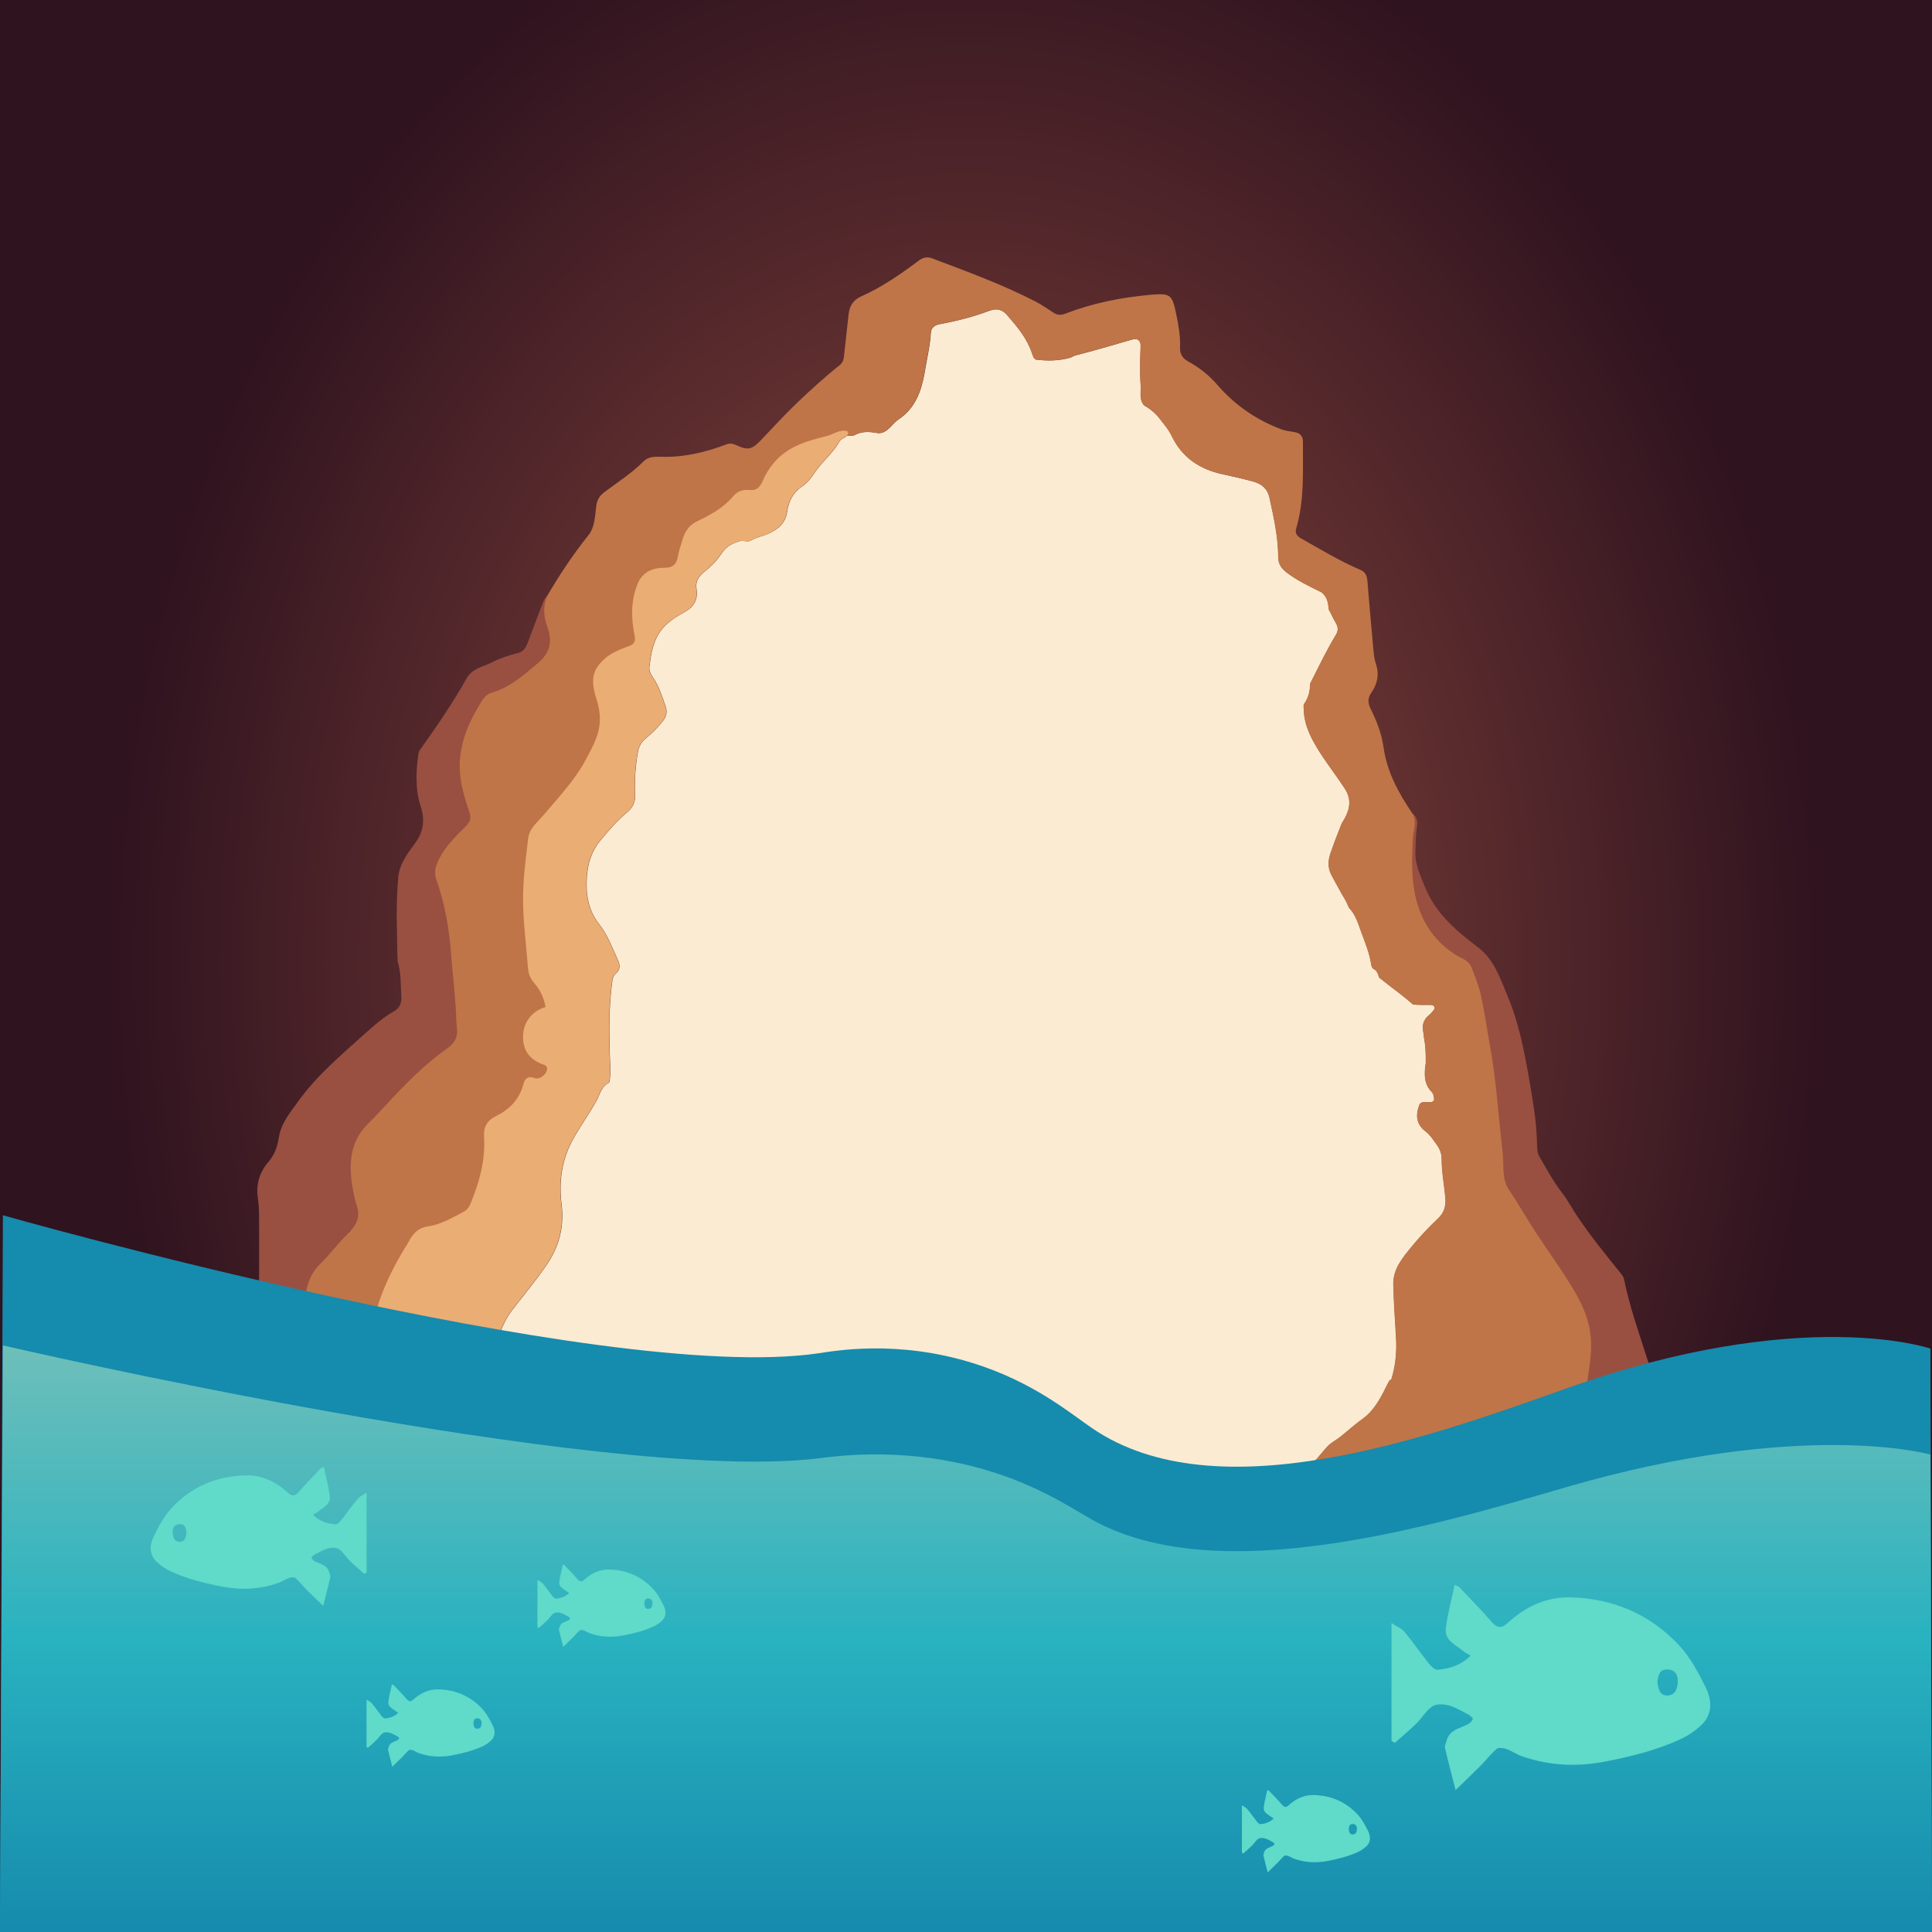
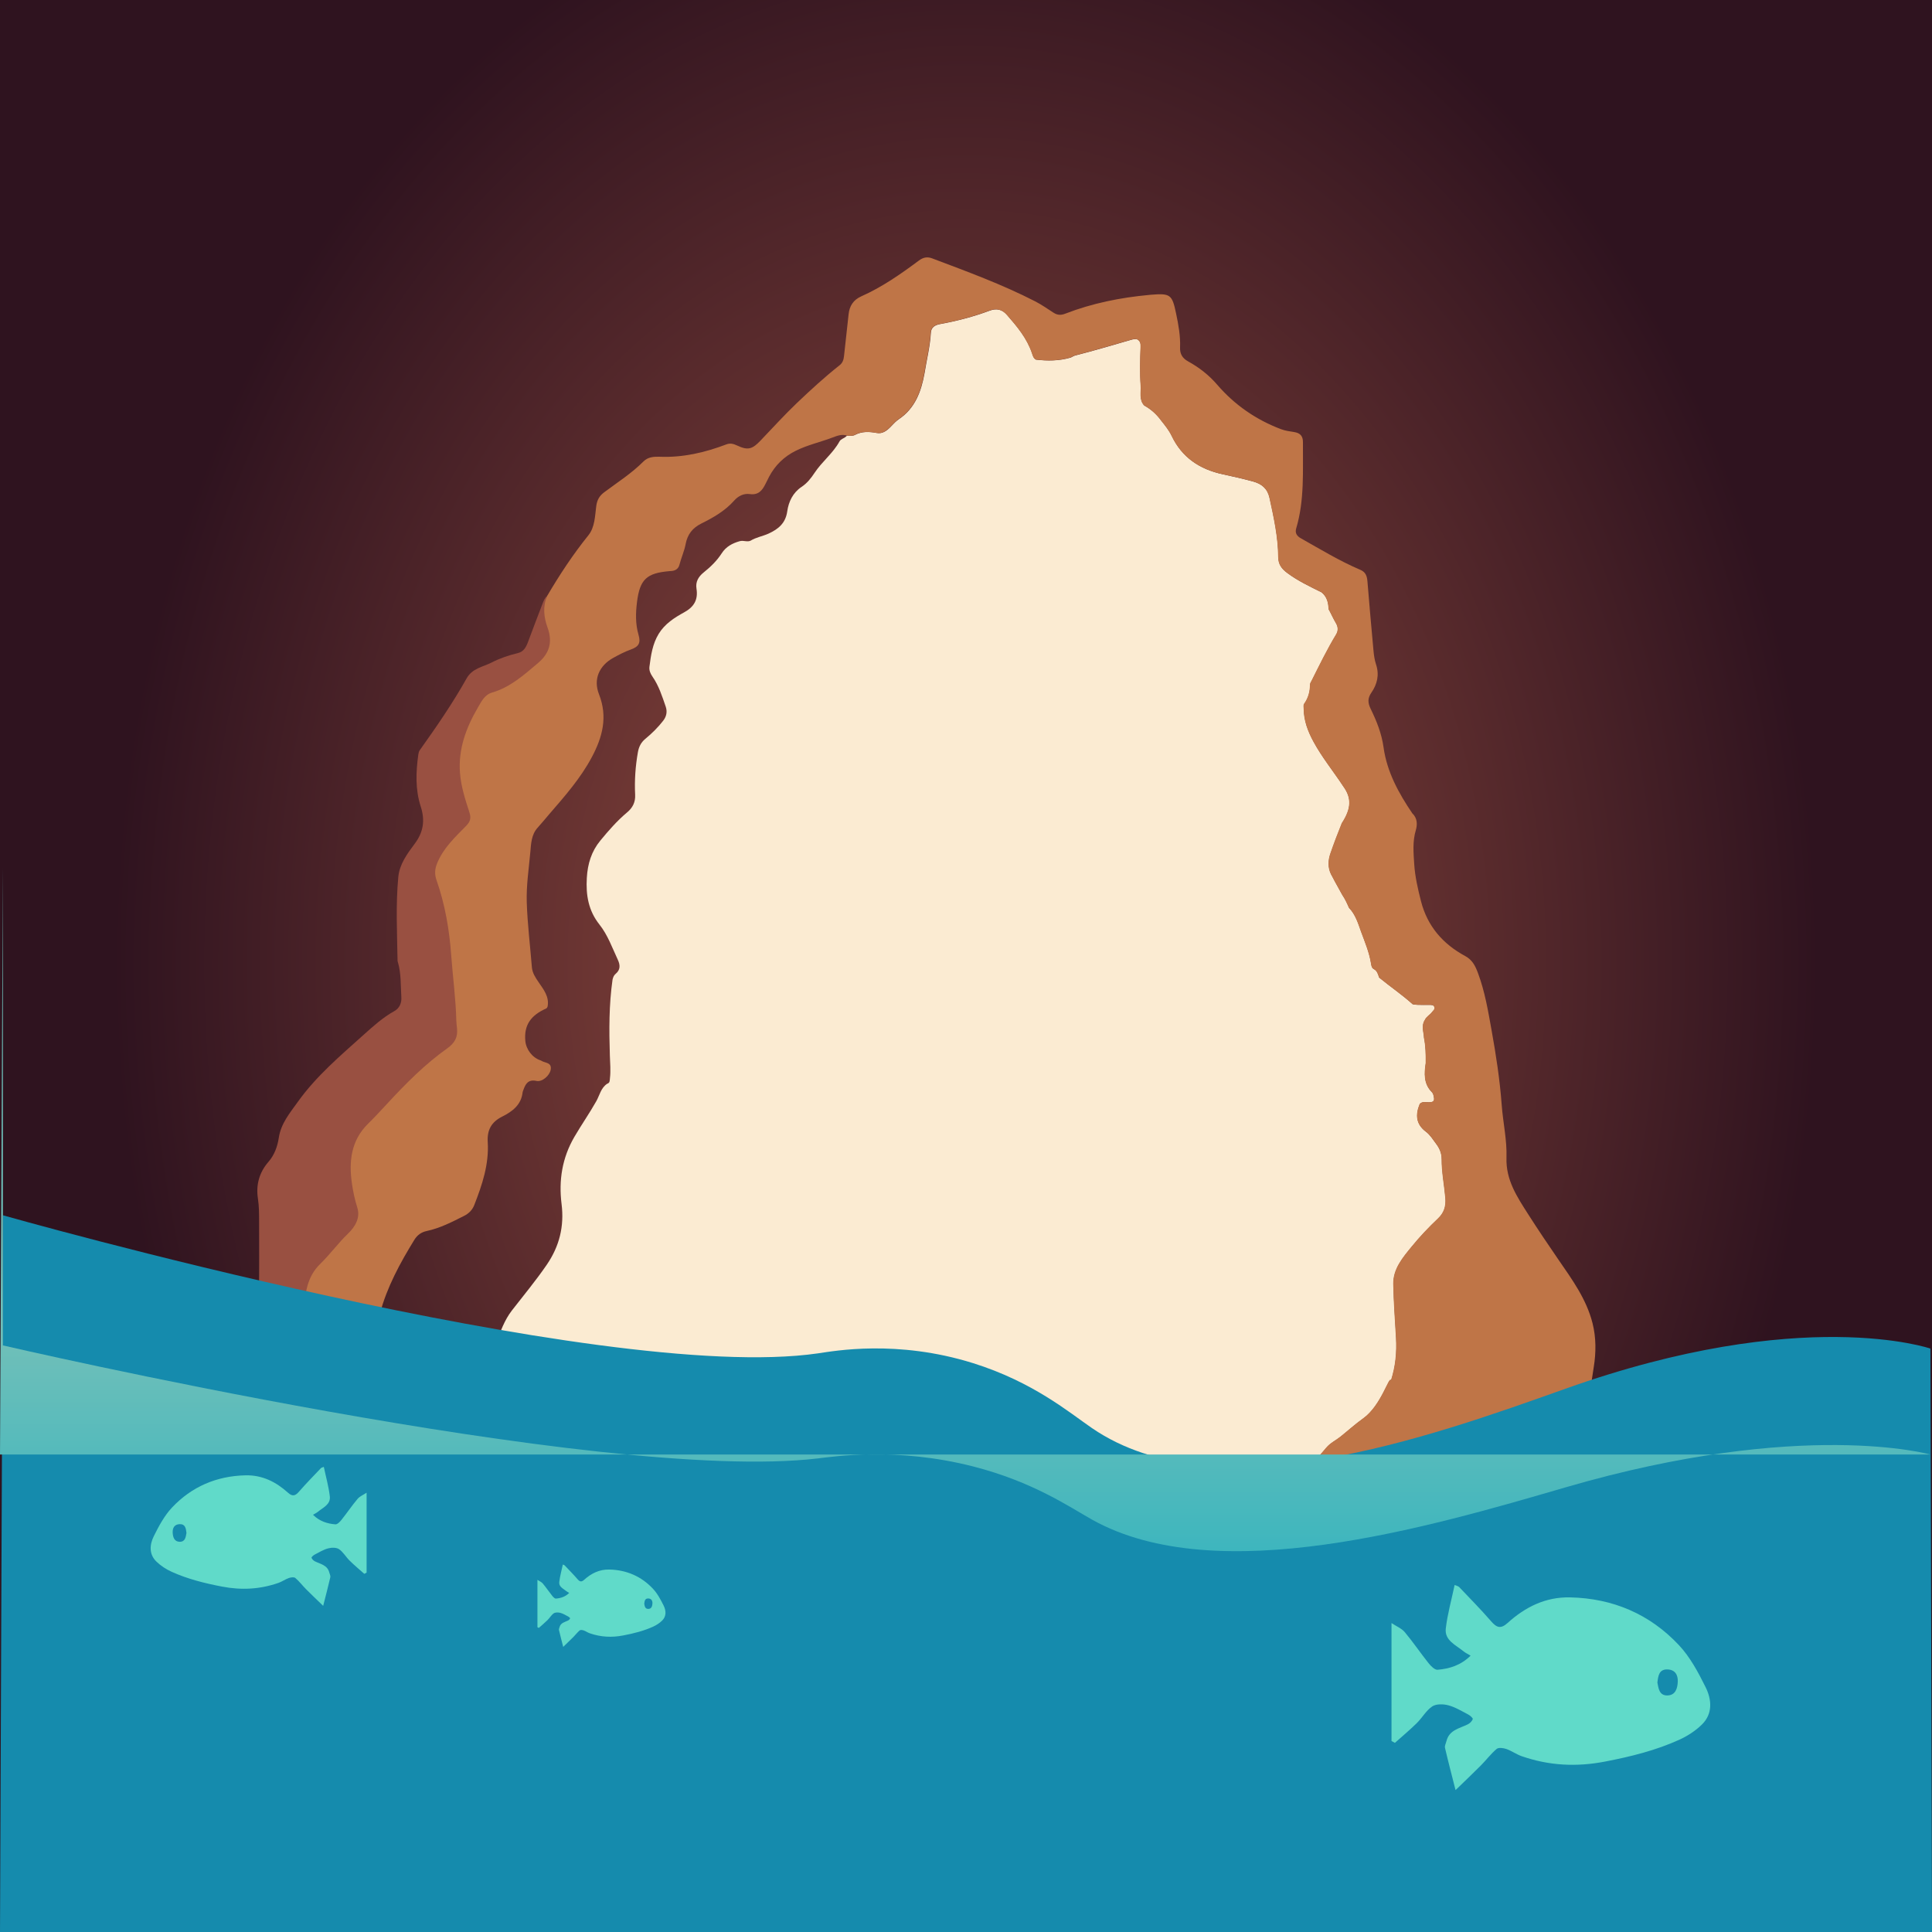
<svg xmlns="http://www.w3.org/2000/svg" width="400" height="400" viewBox="0 0 800 800">
  <rect x="0" y="0" width="800" height="800" fill="#333333" stroke="none" />
  <defs>
    <radialGradient id="d" cx="400" cy="400" fx="400" fy="400" r="353.03" gradientTransform="translate(0 -120.98) scale(1 1.3)" gradientUnits="userSpaceOnUse">
      <stop offset="0" stop-color="#9b5042" />
      <stop offset="1" stop-color="#2f131f" />
    </radialGradient>
    <linearGradient id="e" x1="400" y1="800" x2="400" y2="557.1" gradientUnits="userSpaceOnUse">
      <stop offset="0" stop-color="#168bad" />
      <stop offset=".5" stop-color="#29b2c0" />
      <stop offset="1" stop-color="#6ebfb9" />
    </linearGradient>
    <clipPath id="g">
      <rect x="820" y="-.14" width="800" height="800" style="fill:none;" />
    </clipPath>
  </defs>
  <g id="c">
    <rect y="0" width="800" height="800" style="fill:url(#d);" />
    <path d="M597.02,479.94c.01-2.36-.89-4.45-2.3-6.31-1.31-1.73-2.46-3.68-4.19-4.97-4.23-3.16-4.41-7.08-2.58-11.52,1.14-1.21,2.61-.6,3.94-.69,1.13-.07,2.1-.17,1.98-1.65-.18-.91-.21-1.84-.92-2.56-3.43-3.47-3.16-7.72-2.52-12.04.04-3.51-.03-7.01-.73-10.47-.11-2.46-1.22-4.97.36-7.35.63-1.45,2.14-2.11,3.01-3.33.44-.61,1.32-1.12.92-2.08-.37-.9-1.19-.86-2.02-.86-1.72.02-3.44.01-5.17-.04-.61-.05-1.23-.08-1.82-.25-4.38-3.95-9.28-7.26-13.83-11-.51-1.32-.74-2.76-2.24-3.53-.89-.45-1.02-1.56-1.16-2.44-.73-4.51-2.5-8.69-4.06-12.93-1.27-3.54-2.32-7.18-5.04-9.99-.81-1.85-1.64-3.69-2.79-5.36-1.37-2.56-2.86-5.06-4.17-7.66-.15-.27-.3-.54-.45-.81-1.43-2.81-1.24-5.89-.31-8.59,1.45-4.23,3.06-8.44,4.74-12.6,3.95-6.07,4.13-10.44.61-15.28-4.08-6.22-8.83-12-12.38-18.58-2.29-4.24-3.95-8.61-3.99-13.5,0-.72-.24-1.5.19-2.12,1.65-2.35,2.4-4.95,2.41-7.81,0-.61.35-1.18.66-1.72,3.24-6.46,6.4-12.97,10.15-19.17.95-1.56.83-3.15-.09-4.7-1.12-1.86-1.97-3.87-3.03-5.77-.09-2.7-.68-5.19-2.95-6.99-4.88-2.43-9.8-4.73-14.2-8.02-2.3-1.72-3.68-3.51-3.7-6.57-.06-8.3-1.85-16.39-3.61-24.47-.82-3.79-3.17-5.82-6.78-6.81-4.19-1.15-8.42-2.1-12.66-3.02-9.5-2.06-16.81-6.9-21.09-15.87-1.12-2.34-2.76-4.35-4.37-6.37-1.88-2.59-4.2-4.68-7-6.22-2.19-2.39-1.25-5.46-1.45-8.16-.41-5.33-.26-10.71-.04-16.07.06-1.38-.14-2.42-1.35-3.14-.96-.29-1.85-.06-2.75.2-7.68,2.2-15.34,4.5-23.08,6.47-.7.18-1.22.62-1.86.86-4.73,1.37-9.53,1.42-14.36.83-.97-.58-1.24-1.61-1.56-2.58-2.08-6.23-6.19-11.12-10.41-15.94-1.99-2.28-4.3-2.82-7.22-1.73-6.68,2.49-13.56,4.28-20.58,5.56-2,.37-3.59,1.31-3.72,3.52-.33,5.69-1.73,11.2-2.62,16.79-1.37,7.58-3.89,14.52-10.67,19.08-.26.2-.53.39-.79.59-1.04.86-1.91,1.89-2.86,2.82-1.48,1.44-3.18,2.7-5.48,2.27-3.1-.57-6.13-.73-9.06.83-.9.48-2.02.32-3.06.33-.07-.02-.13-.03-.19-.05-.13.12-.27.24-.4.36-.82.78-2.15.99-2.7,2.01-2.7,4.92-7.25,8.36-10.31,12.99-1.48,2.24-3.1,4.32-5.41,5.85-3.58,2.39-5.37,6.13-5.93,10.14-.69,4.89-3.68,7.34-7.72,9.19-2.44,1.12-5.15,1.52-7.47,2.95-1.45.67-2.9-.25-4.48.2-3.13.89-5.68,2.25-7.49,5.06-1.97,3.06-4.59,5.6-7.43,7.87-2.18,1.75-3.44,3.87-2.99,6.72.71,4.55-.96,7.55-5.1,9.81-4.05,2.21-8.03,4.78-10.55,8.91-2.55,4.18-3.23,8.9-3.83,13.63-.19,1.49.41,2.86,1.25,4.07,2.64,3.79,4.01,8.15,5.49,12.44.71,2.08.33,4.07-1.06,5.85-2.17,2.79-4.68,5.26-7.39,7.5-1.78,1.47-2.66,3.25-3.07,5.52-1.03,5.84-1.44,11.71-1.14,17.61.16,3.11-1.07,5.43-3.31,7.3-4.15,3.47-7.68,7.53-11.1,11.68-3.67,4.45-5.26,9.6-5.6,15.44-.42,7.16.65,13.57,5.25,19.36,3.42,4.31,5.26,9.58,7.58,14.54,1.05,2.25,1.09,4.19-.89,5.84-.78.65-1.07,1.48-1.29,2.4-1.49,10.44-1.45,20.94-1.11,31.42.1,3.17.41,6.29.03,9.46-.11.96.01,1.87-1.13,2.23-2.61,1.7-3.15,4.81-4.52,7.24-2.85,5.04-6.16,9.77-9.07,14.76-5.07,8.7-6.53,18-5.31,27.78,1.16,9.25-.87,17.51-6.16,25.22-4.5,6.57-9.58,12.65-14.44,18.93-3.06,3.96-4.66,8.7-6.58,13.25-.85,2-.66,4.29.2,6.38,2.71,6.56,2.18,12.7-1.43,18.93-5.15,8.89-7.9,18.82-11.51,28.38-.23.62-.33,1.19-.34,1.73.83.84,1.66,1.69,2.49,2.53,4.34,5.96,7.71,12.43,10,19.43.74,2.25,1.89,3.42,4.34,2.26,3.19-.31,6.08-1.82,9.3-2.17,10.14-1.09,17.97,3.54,25.13,9.84,7.06,6.21,12.38,13.79,16.78,22.04,1.97,3.69,2.73,4.15,6.6,2.92,7.52-2.4,15.15-4.04,23.11-3.73,3.67.15,10.37-.55,11.26.62.8,1.06,1.99,1.04,3.11.66,1.04-.35,1.99-.46,2.91.24,2.26,3.66,5.91,5.93,8.93,8.81,6.03,5.76,8.66,13.14,10.68,20.87.71,2.7,1.86,4.99,4.16,6.66,1.09.79,2.03,1.76,2.93,2.75,2.28,2.51,4.92,2.15,8.79,1.11.78-.21,74.75-21.79,74.99-20.74,3.45-1.93,76.52-24.84,80.31-25.8,5.49-1.39,11.04-2.49,16.76-2.65,4.69-.13,7.45-4.4,6.58-9.83-.04-.31-.07-.63-.08-.95,0-.51-.16-1.12.24-1.49,3.66-3.46,3.36-8.18,4.14-12.59.97-5.5,3.43-10.48,7.19-14.49,5.58-5.96,11.13-11.92,16.36-18.19,1.62-1.94,3.92-3,5.85-4.54,3.14-2.51,6.12-5.23,9.41-7.57,7.57-5.39,10.83-18.05,11.51-15.7,1.91-5.9,2.43-11.71,2.09-17.7-.42-7.43-1-14.86-1.12-22.28-.1-6.27,3.93-10.96,7.66-15.52,3.34-4.08,6.97-7.93,10.81-11.55,2.5-2.36,3.39-5.04,3.07-8.62-.47-5.35-1.55-10.65-1.52-16.05Z" style="fill:#fbebd2;" />
    <path d="M226.54,246.8c5.14-8.75,10.7-17.2,17.08-25.12,2.72-3.38,2.73-7.98,3.28-12.16.33-2.48,1.3-4.2,3.26-5.66,5.55-4.15,11.41-7.88,16.34-12.83,1.82-1.83,4.36-1.99,6.7-1.9,9.6.39,18.7-1.75,27.58-5.12,1.63-.62,2.96-.23,4.43.46,4.55,2.13,6.3,1.53,9.74-2.07,5-5.22,9.84-10.58,15.1-15.59,5.7-5.42,11.46-10.72,17.63-15.58,1.23-.97,1.65-2.28,1.81-3.79.6-5.76,1.29-11.5,1.89-17.26.36-3.48,1.95-5.99,5.22-7.45,8.65-3.85,16.37-9.24,23.92-14.86,1.79-1.33,3.46-1.64,5.48-.88,14.41,5.44,28.89,10.73,42.62,17.78,2.66,1.37,5.13,3.1,7.65,4.73,1.52.98,3.01,1.09,4.71.43,11.26-4.37,22.98-6.72,34.97-7.82.21-.02.41-.04.62-.06,8.03-.66,8.78-.1,10.41,7.69.98,4.67,1.85,9.34,1.66,14.15-.1,2.6.92,4.43,3.34,5.76,4.54,2.49,8.59,5.64,12.02,9.63,7.21,8.38,16.08,14.51,26.43,18.43,1.72.65,3.61.92,5.44,1.19,2.45.37,3.67,1.63,3.65,4.15-.09,11.98.69,24.03-2.79,35.74-.57,1.91.25,3.16,1.9,4.09,8.11,4.56,16.07,9.42,24.65,13.07,2.34.99,2.78,2.74,2.96,4.93.78,9.48,1.6,18.95,2.48,28.42.18,1.95.45,3.94,1.06,5.79,1.44,4.32.52,8.19-1.95,11.77-1.54,2.22-1.49,4.15-.29,6.61,2.48,5.08,4.57,10.24,5.37,16.06,1.4,10.1,6.26,18.96,11.95,27.33,2.12,1.98,2.05,4.71,1.39,6.94-1.4,4.69-.94,9.42-.65,14.04.33,5.15,1.51,10.28,2.8,15.32,2.64,10.35,9.06,17.73,18.31,22.72,3.01,1.63,4.2,4.12,5.33,7.16,2.83,7.61,4.15,15.56,5.57,23.45,1.85,10.26,3.44,20.59,4.21,31.01.54,7.32,2.23,14.6,1.98,21.9-.31,9.21,4.43,16.24,8.92,23.29,4.05,6.34,8.26,12.61,12.54,18.82,5.68,8.25,11.62,16.35,14.16,26.34,1.54,6.06,1.48,12.26.53,18.16-1.2,7.42-2.03,14.95-3.91,22.28-1.79,7-3.2,14.1-5.16,21.06-.62,2.19-1.06,4.45-1.07,6.73,0,9.2-1.13,18.38-.67,27.59.44,8.92-1.5,17.72-1.32,26.62,0,.21-.01.42-.07.62-.39,1.37-.37,3.15-1.94,3.65-1.79.58-2.27-1.33-3.2-2.32-9.21-13.25-20.3-24.29-36.06-29.44-7.75-2.53-15.61-1.61-23.46.25-16.35,3.87-27.89,14.7-38.74,26.5-4.6,5-4.43,5.13-7.6-.68-3.45-6.33-9.44-8.48-16.01-8.99-12.12-.94-23.61,1.85-34.64,6.75-1.7-1.56-.36-2.23.87-2.92,3.45-1.93,7.2-3.13,11-4.09,5.49-1.39,11.04-2.49,16.76-2.65,4.69-.13,7.45-4.4,6.58-9.83-.04-.31-.07-.63-.08-.95,0-.51-.16-1.12.24-1.49,3.66-3.46,3.36-8.18,4.14-12.59.97-5.5,3.43-10.48,7.19-14.49,5.58-5.96,11.13-11.92,16.36-18.19,1.62-1.94,3.92-3,5.85-4.54,3.14-2.51,6.12-5.23,9.41-7.57,7.57-5.39,10.83-18.05,11.51-15.7,1.91-5.9,2.43-11.71,2.09-17.7-.42-7.43-1-14.86-1.12-22.28-.1-6.27,3.93-10.96,7.66-15.52,3.34-4.08,6.97-7.93,10.81-11.55,2.5-2.36,3.39-5.04,3.07-8.62-.47-5.35-1.55-10.65-1.52-16.05.01-2.36-.89-4.45-2.3-6.31-1.31-1.73-2.46-3.68-4.19-4.97-4.23-3.16-4.41-7.08-2.58-11.52,1.14-1.21,2.61-.6,3.94-.69,1.13-.07,2.1-.17,1.98-1.65-.18-.91-.21-1.84-.92-2.56-3.43-3.47-3.16-7.72-2.52-12.04.04-3.51-.03-7.01-.73-10.47-.11-2.46-1.22-4.97.36-7.35.63-1.45,2.14-2.11,3.01-3.33.44-.61,1.32-1.12.92-2.08-.37-.9-1.19-.86-2.02-.86-1.72.02-3.44.01-5.17-.04-.61-.05-1.23-.08-1.82-.25-4.38-3.95-9.28-7.25-13.83-11-.51-1.32-.74-2.76-2.24-3.53-.89-.45-1.02-1.56-1.16-2.44-.73-4.51-2.5-8.69-4.06-12.93-1.27-3.54-2.32-7.18-5.04-9.99-.81-1.85-1.64-3.69-2.79-5.36-1.37-2.56-2.86-5.06-4.17-7.66-.15-.27-.3-.54-.45-.81-1.43-2.81-1.24-5.89-.31-8.59,1.45-4.23,3.06-8.44,4.74-12.6,3.95-6.07,4.13-10.44.61-15.28-4.08-6.22-8.83-12-12.38-18.58-2.29-4.24-3.95-8.61-3.99-13.5,0-.72-.24-1.5.19-2.12,1.65-2.35,2.4-4.95,2.41-7.81,0-.61.35-1.18.66-1.72,3.24-6.46,6.4-12.97,10.15-19.17.95-1.56.83-3.15-.09-4.7-1.12-1.86-1.97-3.87-3.03-5.77-.09-2.7-.68-5.19-2.95-6.99-4.88-2.43-9.8-4.73-14.2-8.02-2.3-1.72-3.68-3.51-3.7-6.57-.06-8.3-1.85-16.39-3.61-24.47-.82-3.79-3.17-5.82-6.78-6.81-4.19-1.15-8.42-2.1-12.66-3.02-9.5-2.06-16.81-6.9-21.09-15.87-1.12-2.34-2.76-4.35-4.37-6.37-1.88-2.59-4.2-4.68-7-6.22-2.19-2.39-1.25-5.46-1.45-8.16-.41-5.33-.26-10.71-.04-16.07.06-1.38-.14-2.42-1.35-3.14-.96-.29-1.85-.06-2.75.2-7.68,2.2-15.34,4.5-23.08,6.47-.7.18-1.22.62-1.86.86-4.73,1.37-9.53,1.42-14.36.83-.97-.58-1.24-1.61-1.56-2.58-2.08-6.23-6.19-11.12-10.41-15.94-1.99-2.28-4.3-2.82-7.22-1.73-6.68,2.49-13.56,4.28-20.58,5.56-2,.37-3.59,1.31-3.72,3.52-.33,5.69-1.73,11.2-2.62,16.79-1.37,7.58-3.89,14.52-10.67,19.08-.26.2-.53.39-.79.59-1.04.86-1.91,1.89-2.86,2.82-1.48,1.44-3.18,2.7-5.48,2.27-3.1-.57-6.13-.73-9.06.83-.9.48-2.02.32-3.06.33-2.19-.78-4.13.02-6.17.79-5,1.88-10.25,3.04-15.09,5.43-4.91,2.43-8.59,6.02-11.13,10.84-.53,1.01-1.02,2.03-1.53,3.05-1.33,2.66-2.94,4.56-6.45,4.06-2.42-.34-4.73.77-6.39,2.64-3.79,4.29-8.62,7.07-13.63,9.55-3.63,1.8-5.76,4.48-6.51,8.47-.55,2.94-1.83,5.7-2.58,8.61-.41,1.58-1.52,2.39-3.12,2.57-.31.03-.62.04-.93.07-9.49.79-12.34,3.34-13.52,12.8-.56,4.5-.69,9.04.62,13.54,1.02,3.47.09,4.95-3.25,6.15-2.54.91-4.93,2.17-7.27,3.47-5.77,3.21-8.27,8.85-5.84,15.02,3.69,9.37,1.47,17.73-2.98,26.07-4.67,8.76-11.15,16.11-17.57,23.53-1.62,1.88-3.18,3.81-4.85,5.65-2.65,2.91-2.72,6.67-3.04,10.22-.63,6.89-1.69,13.74-1.47,20.7.29,8.99,1.4,17.91,2.12,26.87.19,2.33,1.43,4.22,2.74,6.14,2.04,3.01,4.52,5.98,3.78,10.08-.09.32-.26.59-.5.82-6.34,2.79-9.33,6.77-8.74,13.43.32,3.56,2.87,6.97,6.34,8.11.39.13-.06-.09.28.13,1.54,1.02,4.5.61,3.87,3.82-.46,2.34-3.49,5.06-5.85,4.55-3.47-.74-4.55,1.22-5.46,3.79-.1.29-.26.58-.29.88-.57,5.28-4.31,8.02-8.5,10.12-4.48,2.24-6.25,5.57-5.95,10.51.57,9.21-2.3,17.74-5.6,26.15-.79,2.02-2.29,3.47-4.17,4.42-4.99,2.51-9.96,5.1-15.48,6.27-2.3.49-3.96,1.73-5.14,3.66-5.93,9.63-11.33,19.55-14.25,30.53-1.87,7.03-1.79,14.28-1.09,21.55.69,7.13,2.19,14.08,3.55,21.08.63,3.24,2.18,5.36,5.26,6.69,4.82,2.09,9.83,3.69,14.28,6.7,5.81,3.92,10.49,8.99,15.35,13.9,4.34,5.96,7.71,12.43,10,19.43.74,2.25,1.89,3.42,4.34,2.26,3.19-.31,6.08-1.82,9.3-2.17,10.14-1.09,17.97,3.54,25.13,9.84,7.06,6.21,12.38,13.79,16.78,22.04,1.97,3.69,2.73,4.15,6.6,2.92,7.52-2.4,15.15-4.04,23.11-3.73,3.67.15,10.37-.55,11.26.62.8,1.06,1.99,1.04,3.11.66,1.04-.35,1.99-.46,2.91.24,2.26,3.66,5.91,5.93,8.93,8.81,6.03,5.76,8.66,13.14,10.68,20.87.71,2.7,1.86,4.99,4.16,6.66,1.09.79,2.03,1.76,2.93,2.75,2.28,2.51,4.62,4.76,8.49,3.72.78-.21,1.67.1,1.9,1.15-.03.32-.16.59-.38.81-3.71,1.4-6.71,2.03-10.06-1.85-9.75-11.29-21.89-19.1-36.69-22.33-8.73-1.9-17.43-1.49-26.19-.16-5.04.77-9.8,2.47-14.66,3.83-2.13.59-3.67.16-4.84-1.6-6.4-9.66-14.33-18-23.48-24.92-11.89-8.99-25.05-14.47-40.53-10.44-4.69,1.22-8.79,3.59-12.87,6.02-3.6,2.14-4.62,1.9-5.54-2.12-1.68-7.29-4.97-13.85-9.54-19.61-6.79-8.57-15.7-13.52-26.88-13.77-4.76-.11-9.52-.12-14.16,1.25-2.22,1.22-4.8,1.02-7.17,1.75-1.47.45-2.72-.33-3.05-2.21-.47-2.76-.73-5.54-1.12-8.3-.18-1.31.33-2.41,1.22-3.38,4.13-4.51,8.66-8.61,13.51-12.3,2.46-1.87,3.66-3.94,3.78-7,.19-4.68-.36-9.31-.76-13.93-.97-11.37-.27-22.75-.51-34.12-.1-4.57.52-9.05,1.64-13.5,1.13-4.49,3.55-8.09,6.78-11.27,3.76-3.7,7.09-7.8,10.66-11.69,2.81-3.06,3.61-6.62,2.26-10.92-2.53-8.02-2.9-16.24-.63-24.46.85-3.08,2.59-5.64,4.76-7.89,11.33-11.77,22.12-24.1,35.32-33.92,2.78-2.07,2.58-4.92,2.38-7.87-.61-8.76-1.33-17.51-2.13-26.25-.71-7.75-1.52-15.43-3.37-22.97-.86-3.5-1.6-7.06-3.04-10.41-.9-2.09-.65-4.21.07-6.36,1.66-4.96,4.93-8.82,8.4-12.53,6.11-6.55,6-6.49,3.39-15.04-3.55-11.62-2.52-22.9,3.18-33.67.92-1.73,1.66-3.55,2.72-5.22,2.27-3.61,5.28-5.82,9.39-7.49,7.02-2.85,13.03-7.58,18.01-13.42,2.42-2.83,2.34-6.1,1.23-9.4-1.7-5.01-1.45-9.82,1.16-14.47Z" style="fill:#bf7547;" />
    <path d="M226.54,246.8c-1.84,4.37-1.37,8.75.18,13.04,2.12,5.85.95,10.56-3.9,14.67-5.85,4.96-11.52,10.07-19.11,12.28-3.11.91-4.43,3.81-5.82,6.17-4.87,8.32-8.18,17.16-7.42,27.1.43,5.64,2.16,10.95,3.88,16.25.78,2.4.47,3.82-1.36,5.69-4.61,4.7-9.5,9.25-12.04,15.61-.93,2.33-1.03,4.46-.18,6.89,3.54,10.1,5.31,20.55,6.08,31.23.65,8.96,1.89,17.88,2.1,26.88.02,1.03.17,2.06.28,3.09.39,3.68-.78,6.09-4.11,8.46-9.21,6.54-17.16,14.59-24.82,22.88-2.6,2.81-5.2,5.62-7.92,8.3-7.05,6.95-7.97,15.59-6.66,24.71.48,3.33,1.18,6.66,2.22,9.95,1.35,4.28-.86,7.96-3.87,10.85-4.11,3.95-7.43,8.59-11.52,12.56-5.46,5.29-6.4,12.5-6.51,19.53-.22,14.47-.67,28.96,1,43.4.31,2.66-.08,5.39.17,8.06.32,3.45-1.2,5.52-3.99,7.36-5.02,3.31-9.22,7.61-13.44,11.87-.86.87-1.12,1.94-.95,3.15.16,1.13.25,2.26.38,3.39.69,6.22.71,6.24,6.8,5.2.81-.14,1.64-.22,2.46-.32-1.56,1.69-3.84,1.38-5.77,1.97-3.86,1.19-6.45,3.41-7.56,7.41-.6,2.18-1.65,4.23-2.56,6.31-.59,1.34-1.7,2.07-3.14,2.24-6.15.72-10.99,3.91-15.35,8.05-.81.77-1.57,1.88-2.86,1.53-1.54-.42-1.37-1.97-1.51-3.12-.75-6.19-.47-12.39.16-18.57.21-2.05,1.41-3.62,2.77-5.09,2.46-2.65,4.89-5.33,7.35-7.99.79-.85,1.42-1.74,1.65-2.92,2.37-12.06,5.84-23.83,9.43-35.56.51-1.66,1.35-3.27,2.28-4.73,1.98-3.1,2.39-6.56,2.66-10.08,1.46-19.51,1.33-39.06,1.27-58.6-.01-3.21,0-6.4-.49-9.59-.87-5.72.56-10.86,4.39-15.25,2.48-2.84,3.73-6.46,4.24-9.87.9-6.05,4.64-10.37,7.86-14.89,7.59-10.66,17.62-19.14,27.27-27.8,3.9-3.5,7.96-7.19,12.7-9.81,2.23-1.23,3.08-3.44,2.93-5.8-.31-4.82-.05-9.72-1.42-14.44-.06-.2-.14-.4-.15-.6-.19-11.58-.78-23.17.31-34.72.5-5.31,3.73-9.66,6.8-13.77,3.64-4.86,4.32-9.72,2.48-15.41-2.27-7.02-2.01-14.28-.99-21.52.09-.6.23-1.27.57-1.75,6.88-9.66,13.63-19.43,19.43-29.78,2.36-4.22,6.78-4.73,10.4-6.59,3.36-1.73,7.02-2.99,10.76-3.86,2.41-.56,3.43-2.41,4.23-4.55,2.01-5.43,4.09-10.83,6.16-16.24.41-1.07.84-2.13,1.77-2.87Z" style="fill:#995041;" />
-     <path d="M642.63,672.25c2.53,1.53,3.46,1.22,3.53-1.85.16-6.94,1.3-13.81,1.34-20.72.06-11.28.39-22.54.73-33.8.09-2.91.76-5.71,1.49-8.53,2.97-11.5,5.81-23.02,7.47-34.81.73-5.2,1.7-10.33,1.67-15.66-.04-8.4-2.99-15.67-7.18-22.71-5.02-8.43-10.83-16.35-16.2-24.55-3.62-5.52-6.79-11.3-10.52-16.73-3.27-4.77-2.14-10.21-2.72-15.34-1.73-15.09-2.65-30.27-5.39-45.24-1.23-6.69-2.15-13.45-3.62-20.08-.89-4-2.41-7.9-3.93-11.73-1.21-3.04-4.52-3.78-6.97-5.39-6.24-4.09-10.83-9.49-13.76-16.29-4.4-10.2-4.07-21.01-3.51-31.74.18-3.45,1.79-6.83-.17-10.23,2.48,1.8,1.98,4.43,1.67,6.83-.37,2.89-.33,5.78-.47,8.67-.27,5.48,2.02,10.15,4.01,15.06,4.38,10.79,12.96,18.11,21.64,24.65,7,5.28,9.14,12.47,12.15,19.47,3.58,8.32,5.85,17.18,7.6,26.06,1.49,7.57,2.76,15.21,3.88,22.87.71,4.84.99,9.64,1.12,14.49.04,1.31.25,2.79.89,3.89,2.98,5.08,5.77,10.33,9.35,14.96,2.49,3.22,4.33,6.78,6.57,10.11,5.48,8.14,11.65,15.73,17.81,23.34.57.71,1.19,1.53,1.36,2.39,2.14,10.73,5.79,21.06,9.09,31.43,2.46,7.73,5.25,15.41,7.96,23.09,4.55,12.91,10.51,25.17,16.86,37.24,2.8,5.32,6.78,9.86,10.64,14.47,1.35,1.62,3.59,3.42,2.86,5.49-.74,2.08-3.53.8-5.37,1.24-3.81.93-7.76.35-11.64,1.48-9.54,2.78-17.99,7.18-24.61,14.71-6.4,7.29-11.21,15.51-14.08,24.81-.09.29-.19.6-.34.86-1.69,2.92-11.09,3.69-12.9.87-2.78-4.35-6.09-8.36-8.31-13.06Z" style="fill:#995041;" />
-     <path d="M251.32,448.75c-2.61,1.7-3.15,4.81-4.52,7.24-2.85,5.04-6.16,9.77-9.07,14.76-5.07,8.7-6.53,18-5.31,27.78,1.16,9.25-.87,17.51-6.16,25.22-4.5,6.57-9.58,12.65-14.44,18.93-3.06,3.96-4.66,8.7-6.58,13.25-.85,2-.66,4.29.2,6.38,2.71,6.56,2.18,12.7-1.43,18.93-5.15,8.89-7.9,18.82-11.51,28.38-.91,2.42.21,4.18,1.13,6.11-2.44-1.42-3.24-4.2-5.12-6.14-7.26-7.47-16.13-12.15-25.84-15.42-1.9-.64-2.98-1.63-3.48-3.51-2.43-9.11-3.96-18.34-4.79-27.75-.81-9.14.29-17.97,3.5-26.47,2.55-6.76,5.83-13.24,9.61-19.43.59-.97,1.23-1.92,1.76-2.92,1.75-3.31,3.83-5.67,8.07-6.29,5.22-.76,9.88-3.56,14.57-5.99,1.53-.79,2.43-2.14,3.08-3.74,3.56-8.8,6.09-17.82,5.44-27.43-.27-3.95,1.37-6.74,4.67-8.34,5.8-2.81,9.89-6.91,11.59-13.24.65-2.44,1.82-3.71,4.71-2.63,2.06.77,5.02-1.64,5.13-3.77.09-1.77-1.56-1.75-2.57-2.21-5.12-2.31-7.45-5.83-7.38-11.38.08-5.75,3.66-10.4,9.32-12.1.44.54.37.58,0,0-.63-3.77-2.27-7.09-4.73-9.95-1.5-1.74-2.34-3.69-2.51-5.89-.75-10-2.16-19.94-2.07-30,.07-7.99,1.19-15.87,2.09-23.78.5-4.44,3.94-6.92,6.48-9.95,6.04-7.19,12.6-13.98,17.11-22.33,3.24-6,6.72-11.92,6.05-19.19-.2-2.19-.63-4.24-1.31-6.33-2.58-8-1.79-12.19,3.48-16.87,2.79-2.47,6.38-3.85,9.86-5.11,2.6-.94,2.86-2.27,2.37-4.72-1.45-7.21-1.51-14.43,1.41-21.33,1.97-4.65,6.09-6.43,10.82-6.39,3.43.03,5.12-1.23,5.71-4.58.43-2.43,1.27-4.79,1.97-7.17,1.01-3.42,2.85-6.07,6.25-7.65,5.56-2.58,10.85-5.63,14.88-10.42,1.7-2.02,4.14-2.67,6.46-2.41,3.2.37,4.5-1.3,5.58-3.73,1.22-2.75,2.71-5.28,4.7-7.61,5.75-6.74,13.7-9.02,21.75-10.98,2.85-.69,5.38-2.91,8.6-2.03.25.29.35.63.31,1.01-.13.55-.55.86-.94,1.2-.82.78-2.15.99-2.7,2.01-2.7,4.92-7.25,8.36-10.31,12.99-1.48,2.24-3.1,4.32-5.41,5.85-3.58,2.39-5.37,6.13-5.93,10.14-.69,4.89-3.68,7.34-7.72,9.19-2.44,1.12-5.15,1.52-7.47,2.95-1.45.67-2.9-.25-4.48.2-3.13.89-5.68,2.25-7.49,5.06-1.97,3.06-4.59,5.6-7.43,7.87-2.18,1.75-3.44,3.87-2.99,6.72.71,4.55-.96,7.55-5.1,9.81-4.05,2.21-8.03,4.78-10.55,8.91-2.55,4.18-3.23,8.9-3.83,13.63-.19,1.49.41,2.86,1.25,4.07,2.64,3.79,4.01,8.15,5.49,12.44.71,2.08.33,4.07-1.06,5.85-2.17,2.79-4.68,5.26-7.39,7.5-1.78,1.47-2.66,3.25-3.06,5.52-1.03,5.84-1.44,11.71-1.14,17.61.16,3.11-1.07,5.43-3.32,7.3-4.15,3.47-7.68,7.53-11.1,11.68-3.67,4.45-5.26,9.6-5.6,15.44-.42,7.16.65,13.57,5.25,19.36,3.42,4.31,5.26,9.58,7.58,14.54,1.05,2.25,1.09,4.19-.89,5.84-.78.65-1.07,1.48-1.29,2.4-1.49,10.44-1.45,20.94-1.11,31.42.1,3.17.41,6.29.03,9.46-.11.96.01,1.87-1.13,2.23Z" style="fill:#eaad74;" />
    <path d="M1.2,503.22s247.36,70.22,337.47,57.18c6.77-.98,32.65-5.82,64.22,4.04,24.94,7.79,39.96,20.53,49.31,26.93,51.69,35.34,139.36,3.85,196.03-16.33,98.14-34.95,151.11-16.62,151.11-16.62l.67,241.58H0l1.2-296.78Z" style="fill:#158bad;" />
-     <path d="M1.2,557.1s247.36,57.47,337.47,46.8c6.77-.8,32.65-4.76,64.22,3.31,24.94,6.37,39.96,16.81,49.31,22.04,51.69,28.92,139.36,3.15,196.03-13.36,98.14-28.6,151.11-13.6,151.11-13.6l.67,197.72H0l1.2-242.9Z" style="fill:url(#e);" />
+     <path d="M1.2,557.1s247.36,57.47,337.47,46.8c6.77-.8,32.65-4.76,64.22,3.31,24.94,6.37,39.96,16.81,49.31,22.04,51.69,28.92,139.36,3.15,196.03-13.36,98.14-28.6,151.11-13.6,151.11-13.6H0l1.2-242.9Z" style="fill:url(#e);" />
    <path d="M134.09,607.42c.88,4.19,2.01,8.15,2.48,12.19.39,3.35-2.79,4.62-4.93,6.38-.56.46-1.24.77-2.03,1.25,2.68,2.67,5.88,3.69,9.27,3.96.8.06,1.88-1.05,2.52-1.86,2.28-2.86,4.32-5.9,6.67-8.69.89-1.06,2.35-1.64,3.73-2.55v33.08c-.32.17-.64.34-.96.51-2.04-1.82-4.16-3.58-6.1-5.5-1.53-1.51-2.64-3.55-4.37-4.72-1.1-.74-3.09-.69-4.5-.32-1.96.52-3.78,1.64-5.61,2.6-.53.28-1.35,1.03-1.26,1.29.21.59.82,1.19,1.41,1.48,2.33,1.14,5.19,1.57,5.96,4.67.16.64.54,1.33.41,1.9-.86,3.72-1.83,7.4-2.96,11.86-2.63-2.55-4.9-4.69-7.09-6.9-1.51-1.52-2.82-3.28-4.45-4.65-.53-.45-1.89-.26-2.72.04-1.48.52-2.8,1.5-4.28,2.01-7.66,2.66-15.32,3.07-23.42,1.51-7.19-1.39-14.18-3.12-20.81-6.13-2.28-1.03-4.5-2.48-6.29-4.22-3.16-3.07-2.79-7.07-1.06-10.54,2.07-4.16,4.36-8.45,7.5-11.8,8.14-8.66,18.45-13.1,30.47-13.37,6.92-.15,12.61,2.71,17.56,7.18,1.93,1.75,3.08,1.3,4.62-.47,2.88-3.32,5.98-6.46,9.01-9.66.22-.24.64-.29,1.23-.55ZM77.22,634.8c-.23-1.95-.48-3.75-2.83-3.68-2.13.07-2.96,1.53-2.89,3.44.07,1.86.63,3.8,2.86,3.86,2.39.06,2.55-2.05,2.85-3.62Z" style="fill:#60dac9;" />
    <path d="M604.15,657.1c4.47,4.71,9.05,9.35,13.3,14.25,2.27,2.62,3.96,3.27,6.81.69,7.31-6.61,15.71-10.83,25.92-10.6,17.74.4,32.95,6.94,44.98,19.73,4.65,4.94,8.03,11.27,11.08,17.42,2.54,5.12,3.09,11.02-1.57,15.56-2.63,2.56-5.92,4.7-9.28,6.23-9.79,4.44-20.11,6.99-30.73,9.04-11.95,2.31-23.27,1.7-34.57-2.22-2.19-.76-4.13-2.21-6.32-2.97-1.24-.43-3.23-.72-4.02-.05-2.41,2.03-4.33,4.62-6.57,6.87-3.24,3.27-6.59,6.43-10.47,10.19-1.66-6.57-3.1-12.02-4.37-17.5-.2-.85.38-1.87.61-2.81,1.14-4.58,5.36-5.21,8.8-6.9.88-.43,1.78-1.31,2.09-2.18.14-.38-1.07-1.49-1.86-1.9-2.7-1.41-5.38-3.06-8.28-3.83-2.08-.55-5.03-.62-6.65.47-2.55,1.73-4.18,4.75-6.44,6.97-2.88,2.83-6,5.42-9.01,8.12-.47-.25-.94-.51-1.41-.76,0-16.01,0-32.02,0-48.84,2.03,1.34,4.19,2.2,5.5,3.76,3.46,4.13,6.48,8.62,9.84,12.83.95,1.2,2.55,2.83,3.72,2.74,5.01-.4,9.74-1.91,13.69-5.84-1.16-.7-2.17-1.16-2.99-1.84-3.15-2.6-7.86-4.47-7.28-9.42.7-5.97,2.36-11.82,3.66-18,.87.38,1.48.46,1.81.81ZM690.5,702.04c3.3-.09,4.12-2.95,4.23-5.69.11-2.82-1.11-4.97-4.26-5.07-3.47-.11-3.84,2.55-4.18,5.43.46,2.31.69,5.43,4.21,5.34Z" style="fill:#60dac9;" />
-     <path d="M163.02,697.79c1.8,1.89,3.63,3.75,5.34,5.72.91,1.05,1.59,1.31,2.74.28,2.93-2.65,6.31-4.35,10.41-4.26,7.12.16,13.23,2.79,18.06,7.92,1.87,1.98,3.22,4.53,4.45,6.99,1.02,2.05,1.24,4.43-.63,6.25-1.06,1.03-2.38,1.89-3.73,2.5-3.93,1.78-8.07,2.81-12.34,3.63-4.8.93-9.34.68-13.88-.89-.88-.3-1.66-.89-2.54-1.19-.5-.17-1.3-.29-1.62-.02-.97.82-1.74,1.85-2.64,2.76-1.3,1.31-2.65,2.58-4.2,4.09-.67-2.64-1.25-4.83-1.76-7.03-.08-.34.15-.75.24-1.13.46-1.84,2.15-2.09,3.53-2.77.35-.17.71-.53.84-.88.05-.15-.43-.6-.75-.76-1.08-.57-2.16-1.23-3.32-1.54-.84-.22-2.02-.25-2.67.19-1.03.69-1.68,1.91-2.59,2.8-1.16,1.14-2.41,2.18-3.62,3.26-.19-.1-.38-.2-.57-.3,0-6.43,0-12.86,0-19.61.81.54,1.68.88,2.21,1.51,1.39,1.66,2.6,3.46,3.95,5.15.38.48,1.02,1.14,1.5,1.1,2.01-.16,3.91-.77,5.5-2.35-.46-.28-.87-.47-1.2-.74-1.27-1.04-3.16-1.8-2.92-3.78.28-2.4.95-4.75,1.47-7.23.35.15.59.19.73.33ZM197.7,715.84c1.33-.03,1.65-1.18,1.7-2.29.05-1.13-.45-2-1.71-2.04-1.39-.04-1.54,1.02-1.68,2.18.18.93.28,2.18,1.69,2.14Z" style="fill:#60dac9;" />
    <path d="M233.79,648.17c1.8,1.89,3.63,3.75,5.34,5.72.91,1.05,1.59,1.31,2.74.28,2.93-2.65,6.31-4.35,10.41-4.26,7.12.16,13.23,2.79,18.06,7.92,1.87,1.98,3.22,4.53,4.45,6.99,1.02,2.05,1.24,4.43-.63,6.25-1.06,1.03-2.38,1.89-3.73,2.5-3.93,1.78-8.07,2.81-12.34,3.63-4.8.93-9.34.68-13.88-.89-.88-.3-1.66-.89-2.54-1.19-.5-.17-1.3-.29-1.62-.02-.97.82-1.74,1.85-2.64,2.76-1.3,1.31-2.65,2.58-4.2,4.09-.67-2.64-1.25-4.83-1.76-7.03-.08-.34.15-.75.24-1.13.46-1.84,2.15-2.09,3.53-2.77.35-.17.71-.53.84-.88.05-.15-.43-.6-.75-.76-1.08-.57-2.16-1.23-3.32-1.54-.84-.22-2.02-.25-2.67.19-1.03.69-1.68,1.91-2.59,2.8-1.16,1.14-2.41,2.18-3.62,3.26-.19-.1-.38-.2-.57-.3,0-6.43,0-12.86,0-19.61.81.54,1.68.88,2.21,1.51,1.39,1.66,2.6,3.46,3.95,5.15.38.48,1.02,1.14,1.5,1.1,2.01-.16,3.91-.77,5.5-2.35-.46-.28-.87-.47-1.2-.74-1.27-1.04-3.16-1.8-2.92-3.78.28-2.4.95-4.75,1.47-7.23.35.15.59.19.73.33ZM268.46,666.22c1.33-.03,1.65-1.18,1.7-2.29.05-1.13-.45-2-1.71-2.04-1.39-.04-1.54,1.02-1.68,2.18.18.93.28,2.18,1.69,2.14Z" style="fill:#60dac9;" />
-     <path d="M525.5,741.55c1.8,1.89,3.63,3.75,5.34,5.72.91,1.05,1.59,1.31,2.74.28,2.93-2.65,6.31-4.35,10.41-4.26,7.12.16,13.23,2.79,18.06,7.92,1.87,1.98,3.22,4.53,4.45,6.99,1.02,2.05,1.24,4.43-.63,6.25-1.06,1.03-2.38,1.89-3.73,2.5-3.93,1.78-8.07,2.81-12.34,3.63-4.8.93-9.34.68-13.88-.89-.88-.3-1.66-.89-2.54-1.19-.5-.17-1.3-.29-1.62-.02-.97.82-1.74,1.85-2.64,2.76-1.3,1.31-2.65,2.58-4.2,4.09-.67-2.64-1.25-4.83-1.76-7.03-.08-.34.15-.75.24-1.13.46-1.84,2.15-2.09,3.53-2.77.35-.17.71-.53.84-.88.05-.15-.43-.6-.75-.76-1.08-.57-2.16-1.23-3.32-1.54-.84-.22-2.02-.25-2.67.19-1.03.69-1.68,1.91-2.59,2.8-1.16,1.14-2.41,2.18-3.62,3.26-.19-.1-.38-.2-.57-.3,0-6.43,0-12.86,0-19.61.81.54,1.68.88,2.21,1.51,1.39,1.66,2.6,3.46,3.95,5.15.38.48,1.02,1.14,1.5,1.1,2.01-.16,3.91-.77,5.5-2.35-.46-.28-.87-.47-1.2-.74-1.27-1.04-3.16-1.8-2.92-3.78.28-2.4.95-4.75,1.47-7.23.35.15.59.19.73.33ZM560.17,759.6c1.33-.03,1.65-1.18,1.7-2.29.05-1.13-.45-2-1.71-2.04-1.39-.04-1.54,1.02-1.68,2.18.18.93.28,2.18,1.69,2.14Z" style="fill:#60dac9;" />
  </g>
  <g id="f">
    <g style="clip-path:url(#g);">
      <path d="M1453.51,790.94c0,47.16-29,90.43-39.03,134.56-10.36,45.57-3.25,97.09-23.08,138.2-20.16,41.79-65.08,68.25-93.74,104.15-28.8,36.07-44.7,85.7-80.77,114.5-35.89,28.66-87.76,33.21-129.55,53.37-41.11,19.83-76.88,57.75-122.45,68.1-44.13,10.03-92.72-8.37-139.88-8.37s-95.75,18.41-139.88,8.37c-45.57-10.36-81.34-48.27-122.45-68.1-41.79-20.16-93.66-24.71-129.55-53.37-36.07-28.8-51.97-78.43-80.77-114.5-28.66-35.89-73.58-62.36-93.74-104.14-19.83-41.11-12.73-92.63-23.08-138.2-10.03-44.13-39.03-87.4-39.03-134.56s29-90.43,39.03-134.56c10.36-45.57,3.25-97.09,23.08-138.2,20.16-41.79,65.08-68.25,93.74-104.15,28.8-36.07,44.7-85.7,80.77-114.5,35.89-28.66,87.76-33.21,129.55-53.37,41.11-19.83,76.88-57.75,122.45-68.1,44.13-10.03,92.72,8.37,139.88,8.37s95.75-18.41,139.88-8.37c45.57,10.36,81.34,48.27,122.45,68.1,41.79,20.16,93.66,24.71,129.55,53.37,36.07,28.8,51.97,78.43,80.77,114.5,28.66,35.89,73.58,62.36,93.74,104.14,19.83,41.11,12.73,92.63,23.08,138.2,10.03,44.13,39.03,87.4,39.03,134.56Z" style="fill:#244a56;" />
      <path d="M1282.63,790.94c0,34.09-27.53,64.63-34.78,96.53-7.49,32.94,3.89,72.36-10.45,102.07-14.57,30.2-52.64,45.81-73.35,71.76-20.82,26.07-27.64,66.62-53.71,87.44-25.94,20.72-66.96,18.41-97.16,32.98-29.71,14.34-53.39,47.98-86.32,55.47-31.9,7.25-67.75-12.62-101.85-12.62s-69.95,19.87-101.84,12.62c-32.94-7.49-56.61-41.13-86.32-55.47-30.2-14.57-71.22-12.27-97.16-32.98-26.07-20.82-32.89-61.37-53.71-87.44-20.72-25.94-58.78-41.55-73.35-71.76-14.34-29.71-2.96-69.14-10.45-102.07-7.25-31.9-34.78-62.43-34.78-96.53s27.53-64.63,34.78-96.53c7.49-32.94-3.89-72.36,10.45-102.07,14.57-30.2,52.64-45.81,73.35-71.76,20.82-26.07,27.64-66.62,53.71-87.44,25.94-20.72,66.96-18.41,97.16-32.98s53.39-47.98,86.32-55.47c31.9-7.25,67.75,12.62,101.85,12.62s69.95-19.87,101.84-12.62c32.94,7.49,56.61,41.13,86.32,55.47,30.2,14.57,71.22,12.27,97.16,32.98,26.07,20.82,32.89,61.37,53.71,87.44,20.72,25.94,58.78,41.55,73.35,71.76,14.34,29.71,2.96,69.14,10.45,102.07,7.25,31.9,34.78,62.43,34.78,96.53Z" style="fill:#295c66;" />
-       <path d="M1101.9,790.94c0,20.27-25.98,37.34-30.29,56.3-4.45,19.58,11.44,46.21,2.92,63.87-8.66,17.95-39.48,22.08-51.79,37.5-12.37,15.5-9.59,46.44-25.09,58.82-15.42,12.31-44.95,2.76-62.91,11.42s-28.54,37.65-48.12,42.1c-18.96,4.31-41.35-17.12-61.62-17.12s-42.66,21.43-61.62,17.12c-19.58-4.45-30.46-33.58-48.12-42.1-17.95-8.66-47.49.89-62.91-11.42-15.5-12.37-12.71-43.32-25.09-58.82-12.31-15.42-43.13-19.55-51.79-37.5-8.52-17.66,7.37-44.29,2.92-63.87-4.31-18.96-30.29-36.04-30.29-56.3s25.98-37.34,30.29-56.3c4.45-19.58-11.44-46.21-2.92-63.87,8.66-17.95,39.48-22.08,51.79-37.5,12.37-15.5,9.59-46.44,25.09-58.82,15.42-12.31,44.95-2.76,62.91-11.42,17.66-8.52,28.54-37.65,48.12-42.1,18.96-4.31,41.35,17.12,61.62,17.12s42.66-21.43,61.62-17.12c19.58,4.45,30.46,33.58,48.12,42.1s47.49-.89,62.91,11.42c15.5,12.37,12.71,43.32,25.09,58.82,12.31,15.42,43.13,19.55,51.79,37.5,8.52,17.66-7.37,44.29-2.92,63.87,4.31,18.96,30.29,36.04,30.29,56.3Z" style="fill:#479b99;" />
    </g>
  </g>
</svg>